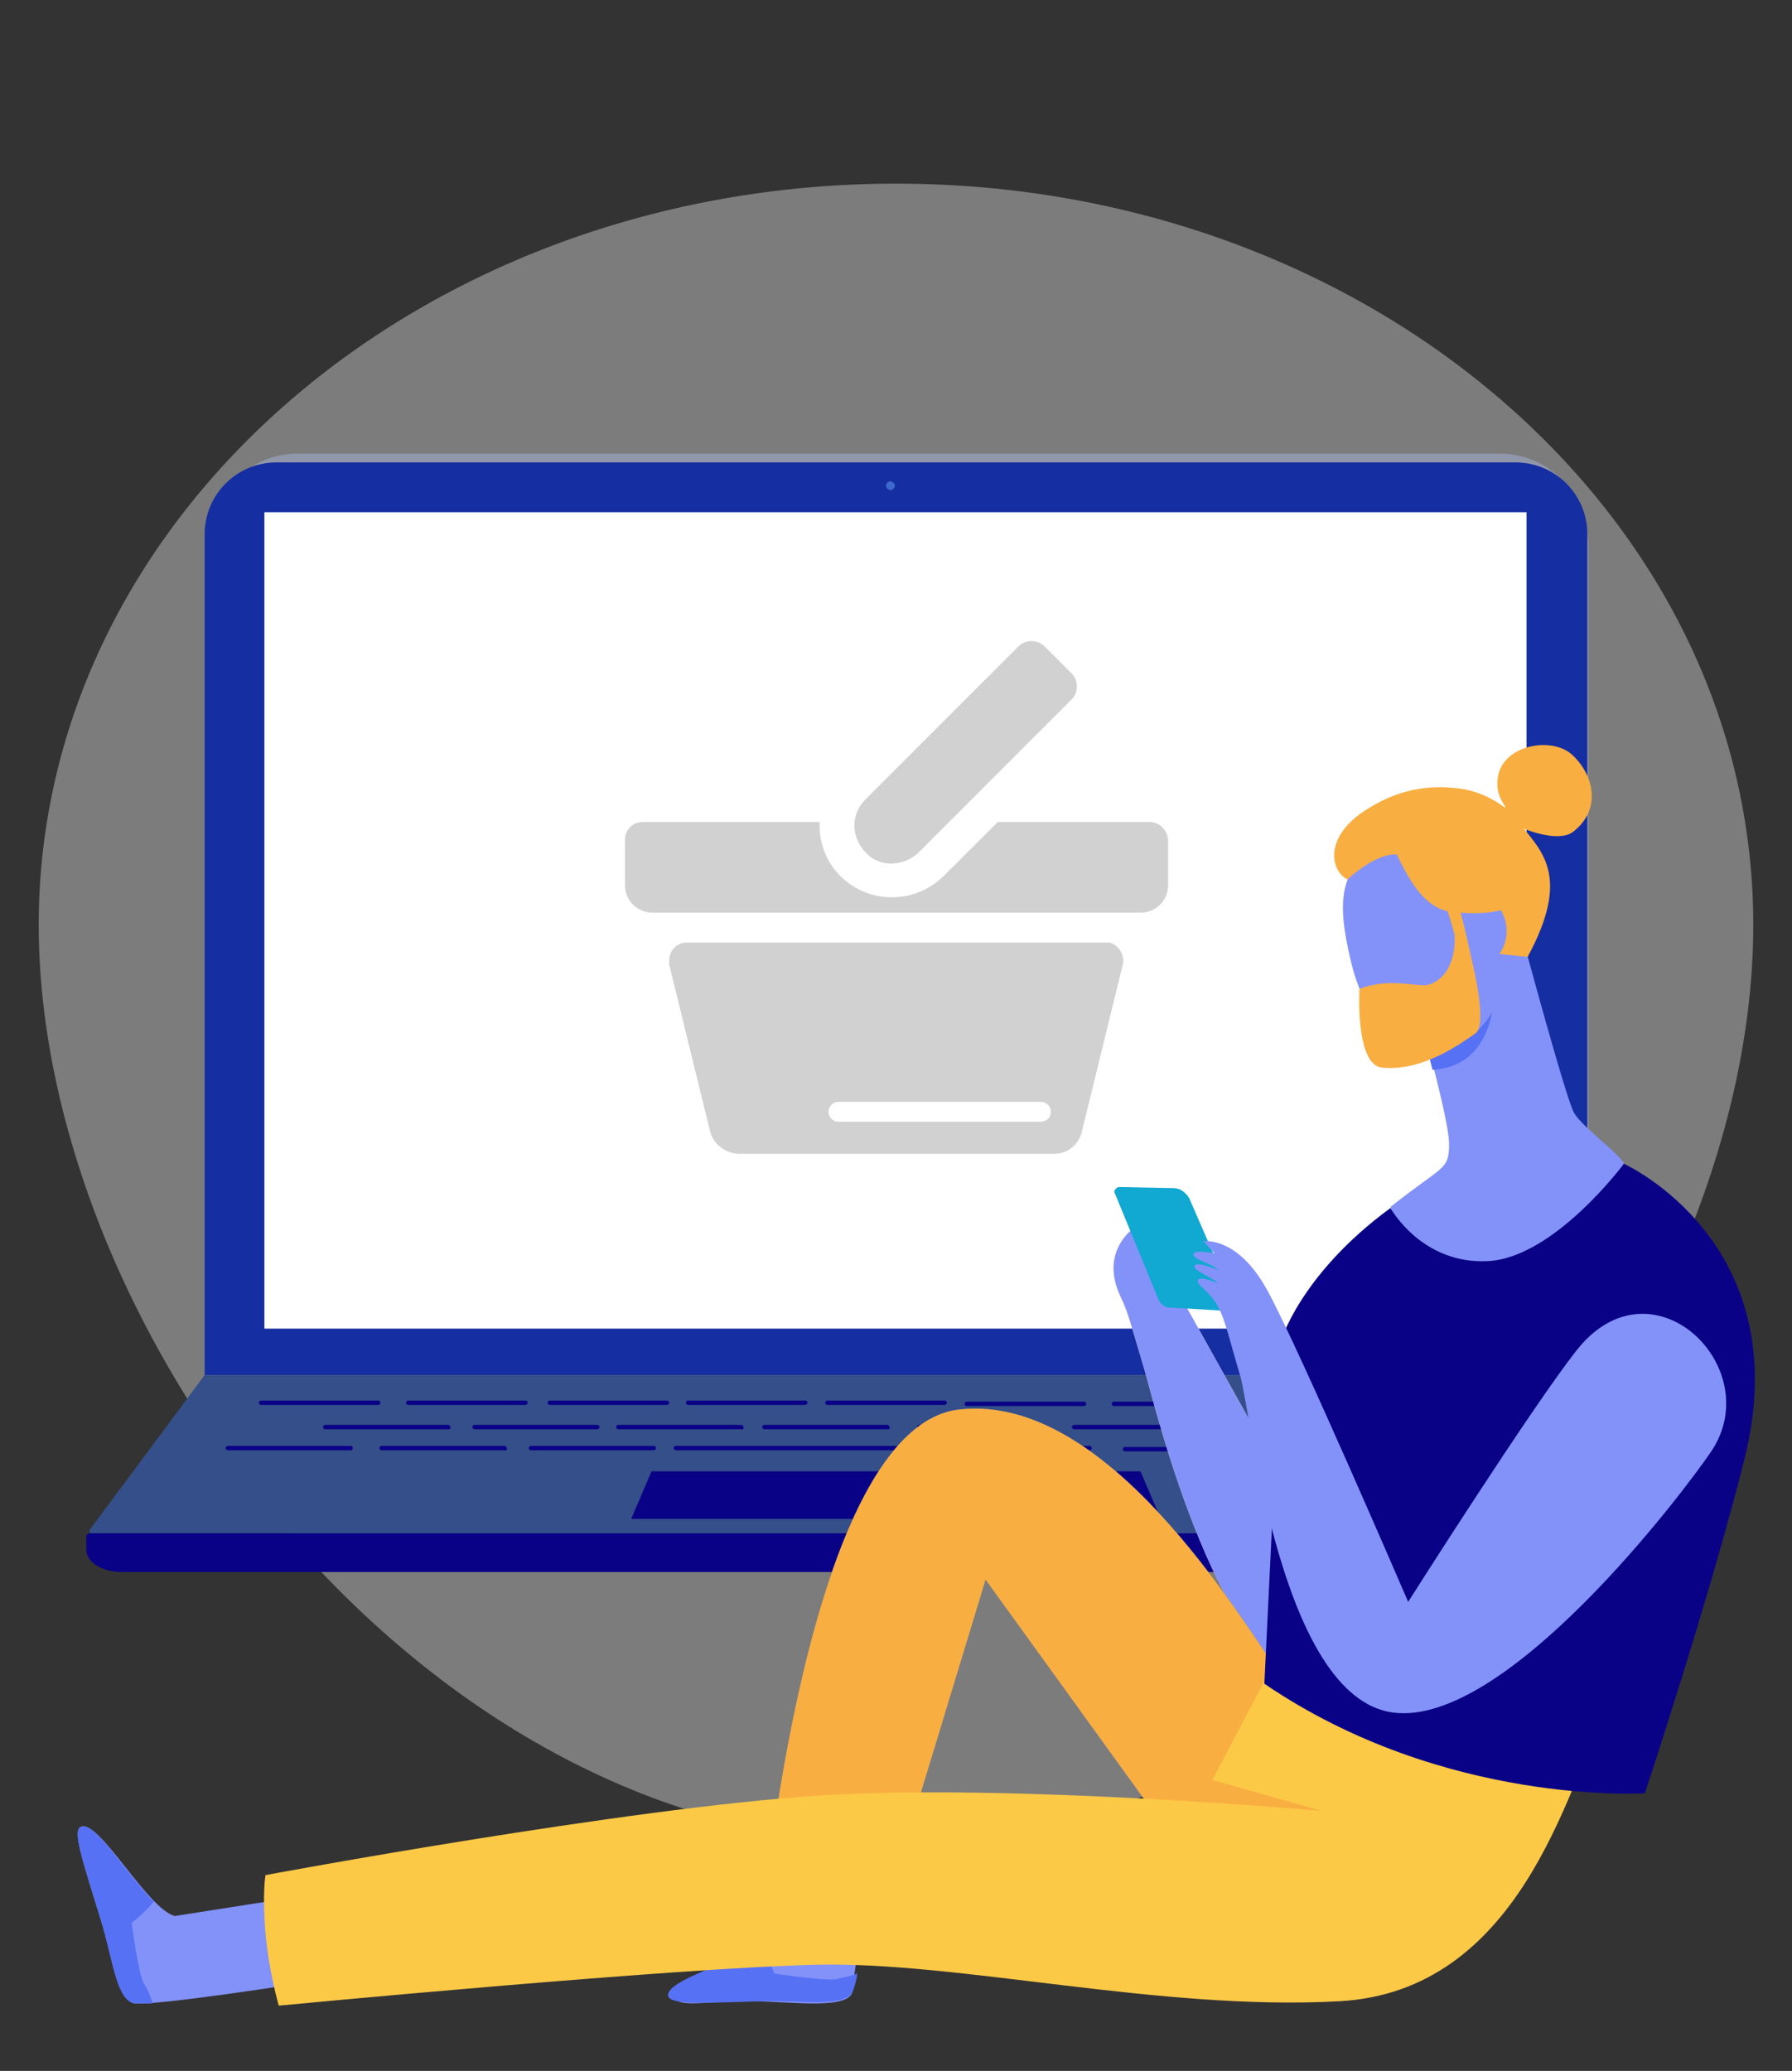
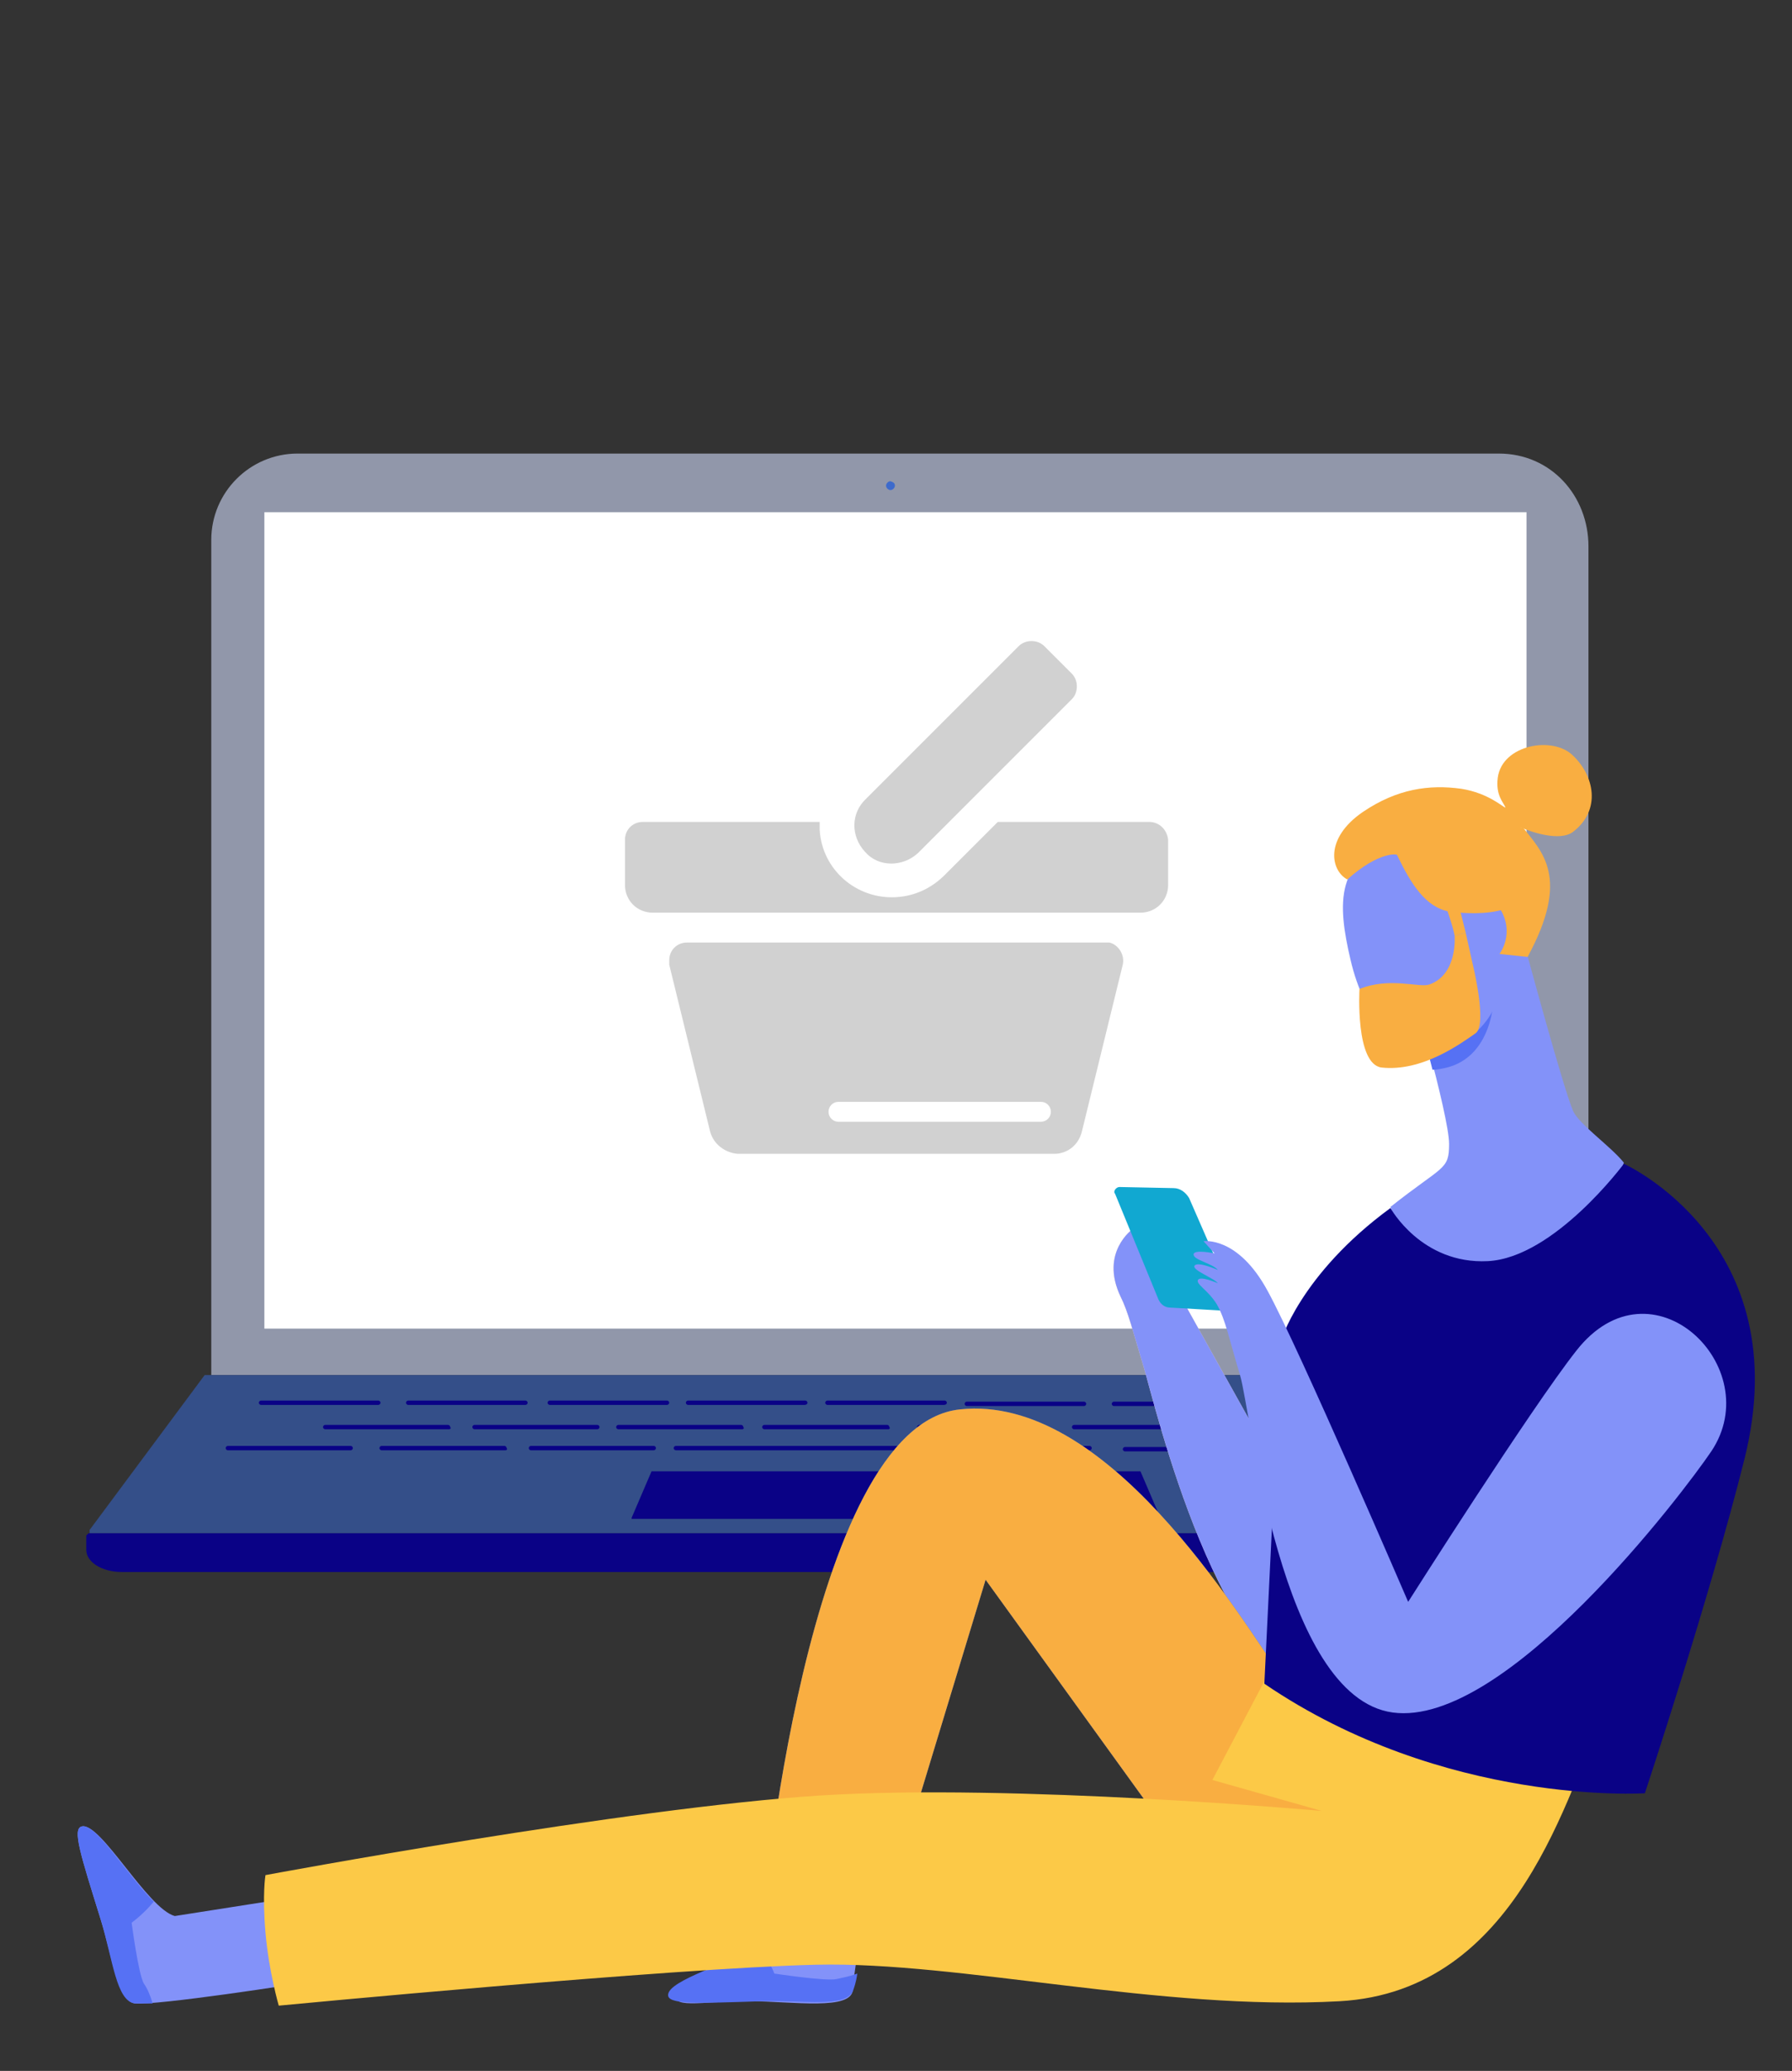
<svg xmlns="http://www.w3.org/2000/svg" xmlns:xlink="http://www.w3.org/1999/xlink" version="1.1" id="Layer_1" x="0" y="0" viewBox="0 0 162 187.2" xml:space="preserve">
  <rect x="0" y="0" width="162" height="187.2" fill="#333333" stroke="none" />
  <style>.st0{display:none}.st3{fill:#e9eaeb}.st5,.st6{fill:none;stroke:#2a5082;stroke-width:5.05;stroke-miterlimit:10}.st6{fill:#fff}.st12{fill:#3d6acc}.st14{fill:#0a0286}.st16{fill:#d1d1d1}.st17{fill:#8392f9}.st18{fill:#5671f4}.st20{fill:#f9ae41}</style>
  <g class="st0">
-     <circle id="Ellipse_15" cx="81" cy="81" r="81" display="inline" fill="#e9e9ea" />
-   </g>
+     </g>
  <g class="st0">
    <circle class="st3" cx="81.2" cy="85.6" r="68.2" />
    <path class="st3" d="M81.2 61.5L32 90.5l49.2 28.9 49.2-28.9z" />
    <path fill="#a3d4ff" d="M33.3 123.5v17l47.9 28.9 48-28.9v-17z" />
    <path class="st5" d="M129.2 123.5v17l-48 28.9-47.9-28.9v-17" />
    <path class="st6" d="M156.5 107.8l-49.2 29-26.1-17.4 49.2-28.9z" />
    <path class="st6" d="M6 107.8l49.2 29 26-17.4L32 90.5zM156.5 73.1l-49.2-29-26.1 17.4 49.2 29z" />
    <path class="st6" d="M6 73.1l49.2-29 26 17.4-49.2 29z" />
-     <path class="st5" d="M81.2 128.5v40.4" />
    <path fill="#a3d4ff" stroke="#2a5082" stroke-width="5.05" stroke-miterlimit="10" d="M93.9 70.4V32.6H68.6v37.8H55.2l26 29 26.1-29z" />
  </g>
  <defs>
-     <path id="SVGID_1_" d="M158.5 83.6c0-37-34.7-67-77.5-67s-77.5 30-77.5 67 34.7 83 77.5 83 77.5-46 77.5-83z" />
-   </defs>
+     </defs>
  <clipPath id="SVGID_2_">
    <use xlink:href="#SVGID_1_" overflow="visible" />
  </clipPath>
  <g clip-path="url(#SVGID_2_)">
    <path d="M158.5 83.6c0-37-34.7-67-77.5-67s-77.5 30-77.5 67 34.7 83 77.5 83 77.5-46 77.5-83z" opacity=".4" fill="#eaeaea" />
  </g>
  <g>
    <path d="M143.5 124.3H19.1V48.8c0-4.3 3.5-7.8 7.8-7.8h108.6c4.7 0 8.1 3.8 8.1 8.4v74.9z" fill="#9197aa" />
-     <path d="M143.5 124.3h-125v-76c0-3.6 2.9-6.5 6.5-6.5h112c3.6 0 6.5 2.9 6.5 6.5v76z" fill="#152ea1" />
    <path class="st12" d="M80.9 43.9c0 .2-.2.4-.4.4s-.4-.2-.4-.4.2-.4.4-.4c.3.1.4.2.4.4z" />
    <path fill="#344f89" d="M153.9 138.6H8.1v-.3l10.4-14h125l10.4 14z" />
    <path class="st14" d="M104.9 137.3H57.1v-.1l1.8-4.2h44.2l1.8 4.2zM151 142.1H11c-1.8 0-3.2-.9-3.2-2v-1.3l.2-.2h145.9l.2.2v1.3c.1 1.1-1.4 2-3.1 2zM34.2 127H23.6c-.1 0-.2-.1-.2-.2s.1-.2.2-.2h10.6c.1 0 .2.1.2.2s-.1.2-.2.2zM47.5 127H36.9c-.1 0-.2-.1-.2-.2s.1-.2.2-.2h10.6c.1 0 .2.1.2.2s-.1.2-.2.2zM60.3 127H49.7c-.1 0-.2-.1-.2-.2s.1-.2.2-.2h10.6c.1 0 .2.1.2.2s-.1.2-.2.2zM72.7 127H62.2c-.1 0-.2-.1-.2-.2s.1-.2.2-.2h10.6c.1 0 .2.1.2.2s-.1.2-.3.2zM85.3 127H74.8c-.1 0-.2-.1-.2-.2s.1-.2.2-.2h10.6c.1 0 .2.1.2.2s-.1.2-.3.2zM31.7 131.1H20.6c-.1 0-.2-.1-.2-.2s.1-.2.2-.2h11.1c.1 0 .2.1.2.2s-.1.2-.2.2zM45.7 131.1H34.5c-.1 0-.2-.1-.2-.2s.1-.2.2-.2h11.1c.1 0 .2.1.2.2.1.1 0 .2-.1.2zM59.1 131.1H48c-.1 0-.2-.1-.2-.2s.1-.2.2-.2h11.1c.1 0 .2.1.2.2s-.1.2-.2.2zM98.5 131.1H61.1c-.1 0-.2-.1-.2-.2s.1-.2.2-.2h37.4c.1 0 .2.1.2.2s-.1.2-.2.2zM98 127.1H87.4c-.1 0-.2-.1-.2-.2s.1-.2.2-.2H98c.1 0 .2.1.2.2s-.1.2-.2.2zM111.3 127.1h-10.6c-.1 0-.2-.1-.2-.2s.1-.2.2-.2h10.6c.1 0 .2.1.2.2s-.1.2-.2.2zM124.1 127.1h-10.6c-.1 0-.2-.1-.2-.2s.1-.2.2-.2h10.6c.1 0 .2.1.2.2s-.1.2-.2.2zM136.5 127.1H126c-.1 0-.2-.1-.2-.2s.1-.2.2-.2h10.6c.1 0 .2.1.2.2s-.1.2-.3.2zM112.8 131.2h-11.1c-.1 0-.2-.1-.2-.2s.1-.2.2-.2h11.1c.1 0 .2.1.2.2.1.1 0 .2-.2.2zM126.3 131.2h-11.1c-.1 0-.2-.1-.2-.2s.1-.2.2-.2h11.1c.1 0 .2.1.2.2s-.1.2-.2.2zM139.3 131.2h-11.1c-.1 0-.2-.1-.2-.2s.1-.2.2-.2h11.1c.1 0 .2.1.2.2.1.1 0 .2-.2.2zM94.2 129.2H83.1c-.1 0-.2-.1-.2-.2s.1-.2.2-.2h11.1c.1 0 .2.1.2.2s-.1.2-.2.2zM108.2 129.2H97.1c-.1 0-.2-.1-.2-.2s.1-.2.2-.2h11.1c.1 0 .2.1.2.2s-.1.2-.2.2zM121.6 129.2h-11.1c-.1 0-.2-.1-.2-.2s.1-.2.2-.2h11.1c.1 0 .2.1.2.2s-.1.2-.2.2zM134.7 129.2h-11.1c-.1 0-.2-.1-.2-.2s.1-.2.2-.2h11.1c.1 0 .2.1.2.2s-.1.2-.2.2zM40.6 129.2H29.4c-.1 0-.2-.1-.2-.2s.1-.2.2-.2h11.1c.1 0 .2.1.2.2.1.1 0 .2-.1.2zM54 129.2H42.9c-.1 0-.2-.1-.2-.2s.1-.2.2-.2H54c.1 0 .2.1.2.2s-.1.2-.2.2zM67.1 129.2H55.9c-.1 0-.2-.1-.2-.2s.1-.2.2-.2H67c.1 0 .2.1.2.2.1.1 0 .2-.1.2zM80.3 129.2H69.1c-.1 0-.2-.1-.2-.2s.1-.2.2-.2h11.1c.1 0 .2.1.2.2.1.1 0 .2-.1.2z" />
    <path fill="#fff" d="M23.9 46.3H138v73.8H23.9z" />
    <g>
      <path class="st16" d="M83 77.1l.1-.1 13.8-13.8c.6-.6.6-1.7 0-2.3l-2.5-2.5c-.6-.6-1.7-.6-2.3 0L78.3 72.2c-1.4 1.3-1.4 3.4-.1 4.8 1.2 1.4 3.4 1.4 4.8.1z" />
      <path class="st16" d="M103.9 74.3H90.2l-4.8 4.8c-1.2 1.2-2.7 1.9-4.4 2-3.6.2-6.7-2.5-6.9-6.1v-.4-.3h-16c-.9 0-1.6.7-1.6 1.6V80c0 1.4 1.1 2.5 2.5 2.5h44.1c1.4 0 2.5-1.1 2.5-2.5v-4.1c-.1-.9-.8-1.6-1.7-1.6zM100.3 85.2H62.1c-.9 0-1.6.7-1.6 1.6v.4l3.7 15.1c.3 1.1 1.3 1.9 2.5 2h28.6c1.2 0 2.2-.8 2.5-2l3.7-15.1c.2-.9-.4-1.8-1.2-2zm-6.2 16.2H75.8c-.5 0-.9-.4-.9-.9s.4-.9.9-.9h18.3c.5 0 .9.4.9.9s-.4.9-.9.9z" />
    </g>
  </g>
  <g>
    <path class="st17" d="M80 163.1c-.5 2.8-2.8 14.3-2.9 16.7 0 2-5.5 1.1-9.3 1.1-4.8 0-7.1.8-6.8-.9.2-1.1 5.3-.9 9-6.1l2-10.1 8-.7z" />
    <path class="st18" d="M75.6 178.9c-1 .2-5.6-.5-5.6-.5s-.4-1.1-1.3-2.5c-2.9 1.6-8.2 3.1-8.3 4.4-.1.9 2.5.8 8.5.6 3.8-.1 7.5.6 8.2-.9.1-.3.3-.8.4-1.6-.8.3-1.5.4-1.9.5z" />
    <path d="M133.9 121.2c-4.1 5.2-12.9 21.6-12.9 21.6s-12.2-21.9-15-26.9c-2.7-5-3.6-4.8-3.6-4.8s-3 2.1-1.1 6.1c.7 1.4 1.1 3.1 2.1 6.4 1 3.3 6.8 28.4 17 29.8 10.2 1.4 23.1-19.2 25.6-22.9 5.1-7.8-5.4-18-12.1-9.3z" fill="#f5cfbf" />
    <path class="st17" d="M133.9 121.2c-4.1 5.2-12.9 21.6-12.9 21.6s-12.2-21.9-15-26.9c-2.7-5-3.6-4.8-3.6-4.8s-3 2.1-1.1 6.1c.7 1.4 1.1 3.1 2.1 6.4 1 3.3 6.8 28.4 17 29.8 10.2 1.4 23.1-19.2 25.6-22.9 5.1-7.8-5.4-18-12.1-9.3zM141.5 112.4c-3.9 3.9-10.8 2.6-12.2 1.7-2.5-1.6-2.7-2.4-3.6-5 4.8-3.8 5.3-3.3 5.3-5.7 0-2.6-3.7-15.3-3.7-15.3l10.6-2.4s3.4 12.6 4.3 14.7c.5 1.2 3.4 3.2 4.6 4.7-1 3.2-3 5-5.3 7.3z" />
    <path class="st18" d="M130.8 96.5c-.4.1-.9.2-1.3.2-1.1-4.4-2.3-8.5-2.3-8.5l7.6-1.7c.9 4.8-.4 9.1-4 10z" />
    <path class="st17" d="M122.1 86.8c1.2 5.1 4.1 8.9 9 7.7 3.8-.9 5.9-5.8 4.6-10.9-1.2-5.1-3.5-9-9-7.7-6.1 1.5-5.8 5.8-4.6 10.9z" />
    <path class="st20" d="M137.6 74.7c1.8 2.3 4.4 4.6.5 11.8l-3.8-.4.8-8.2 2.5-3.2z" />
    <path class="st17" d="M133.3 87.8c2-.5 3.3-2.5 2.8-4.5s-2.5-3.3-4.5-2.8l1.7 7.3z" />
    <path class="st17" d="M132.9 86.1c1.1-.2 1.7-1.3 1.5-2.4-.2-1.1-1.3-1.7-2.4-1.5l.9 3.9z" />
    <path class="st20" d="M131.8 81.5l.7 2.8-1 .3c-.1-.7-.7-2.4-.9-3l1.2-.1z" />
    <path class="st20" d="M121.8 79.5c-1.5-.8-2.1-3.7 1.4-6.1 3.1-2.1 6-2.5 8.9-2.1 2.5.4 3.8 1.7 4 1.7-.2-.5-.9-1.1-.7-2.7.4-3 5-3.8 6.8-2 1.9 1.8 2.6 4.9 0 6.9-1.2.9-3.8 0-4.7-.4 0 .7 1.2 1.7 1.1 4.2-.1 4.2-6 3.6-7.6 3.4-2.1-.4-3.4-2.4-4.7-5.1.1-.1-1.6-.4-4.5 2.2zM122.9 89.4s-.4 6.8 2 7.1c3.7.4 7.2-2.2 8.5-3.1 1.1-.8-.3-6.4-.3-6.4l-.6-2.7-1 .3s.3 3.5-2.3 4.4c-.9.3-3.6-.7-6.3.4z" />
    <path class="st12" d="M116.4 152.4c-4.7-6.9-16.4-26.4-29.6-25-14 1.4-17.9 46.6-17.9 46.6l10.6.4 9.6-31.6 22.1 30.6 15.2-5.9-10-15.1z" />
    <path class="st20" d="M116.4 152.4c-4.7-6.9-16.4-26.4-29.6-25-14 1.4-17.9 46.6-17.9 46.6l10.6.4 9.6-31.6 22.1 30.6 15.2-5.9-10-15.1z" />
    <path class="st17" d="M29.4 178.9c-2.8.5-15.3 2.4-17.2 2.2-1.6-.2-2-4.1-3.1-7.6-1.8-5.8-2.6-8.2-1.7-8.4 1.7-.4 5.9 7.4 8.4 8.1l10.2-1.6 3.4 7.3z" />
    <path class="st18" d="M13 179.3c-.5-.9-1.1-5.5-1.1-5.5s1-.7 2-1.9c-2.4-2.4-5.2-7.1-6.5-6.8-.9.2-.1 2.6 1.7 8.4 1.1 3.6 1.4 7.4 3.1 7.6h1.6c-.2-.7-.5-1.4-.8-1.8z" />
    <path d="M145.1 154.5c-3.4 7.5-7.8 25.5-24 26.4-16.2.9-34.3-3.6-47.3-3.3-13 .3-48.6 3.7-48.6 3.7s-.9-3.1-1.2-6.6c-.3-3.5 0-5.2 0-5.2s32.7-6.1 50.2-7.2c17.5-1.1 45.3 1.4 45.3 1.4l-9.9-2.8 8-15.2 27.5 8.8z" fill="#fcc947" />
    <path class="st14" d="M125.7 109.2s2.8 5.1 8.8 4.8c6-.3 12.3-8.8 12.3-8.8s15.8 7.1 10.9 26.7c-3.1 12.4-9 30.2-9 30.2s-18.1 1.2-34.4-9.9l1.5-30.9c-.1.1 1.7-6.1 9.9-12.1z" />
    <path d="M101.2 107.3l4.9.1c.6 0 1.1.4 1.4.9l4.1 9.4c.2.4-.1.8-.6.8l-5.2-.3c-.5 0-.9-.3-1.1-.8l-3.9-9.5c-.2-.2.1-.6.4-.6z" fill="#11a8d1" />
    <path class="st17" d="M142.5 122.1c-4.1 5.2-15.2 22.7-15.2 22.7s-9.9-23-12.7-28.1c-2.7-5-5.8-4.5-5.8-4.5l1 1.1s-1.9-.4-1.9.1 1.7.8 2.2 1.4c0 0-1.8-.8-2.1-.4-.3.4 1.7 1.1 2.1 1.6 0 0-1.6-.7-1.8-.3-.2.4.9.9 1.7 2.2.8 1.4 1.1 3.1 2.1 6.4 1 3.3 3.6 29.1 13.8 30.5 10.2 1.4 26.3-19.9 28.8-23.6 5.1-7.6-5.4-17.8-12.2-9.1z" />
  </g>
</svg>